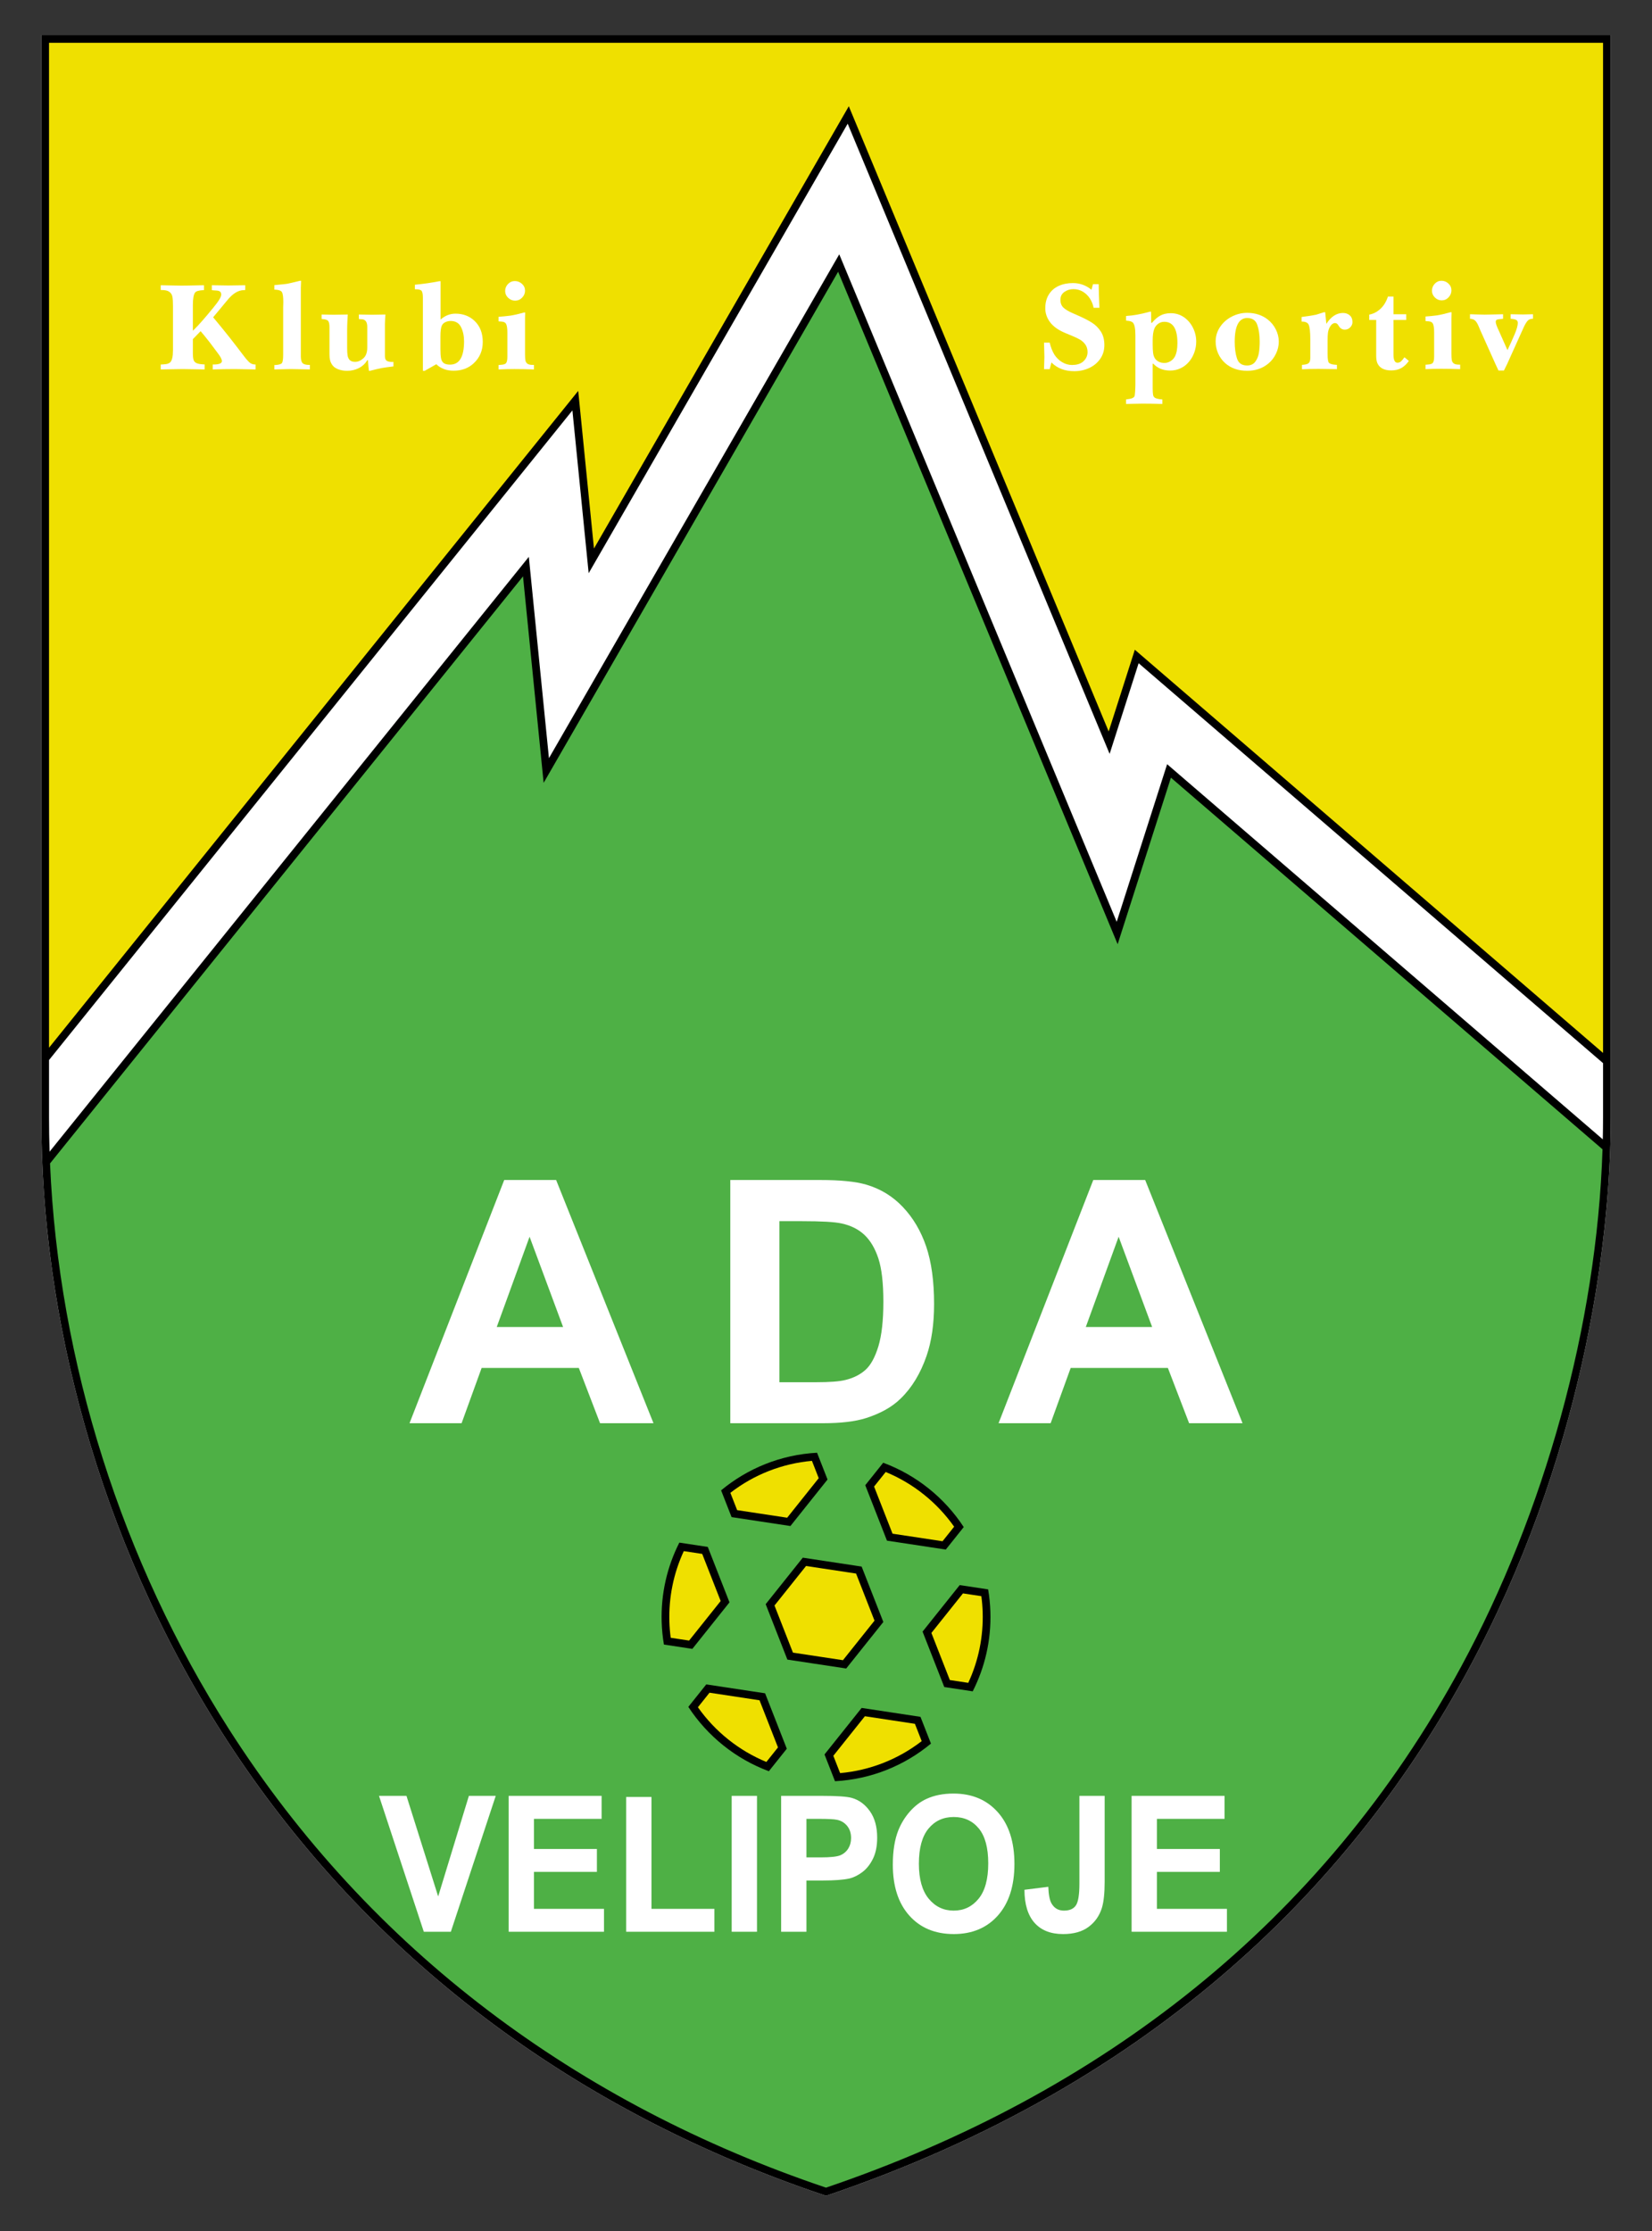
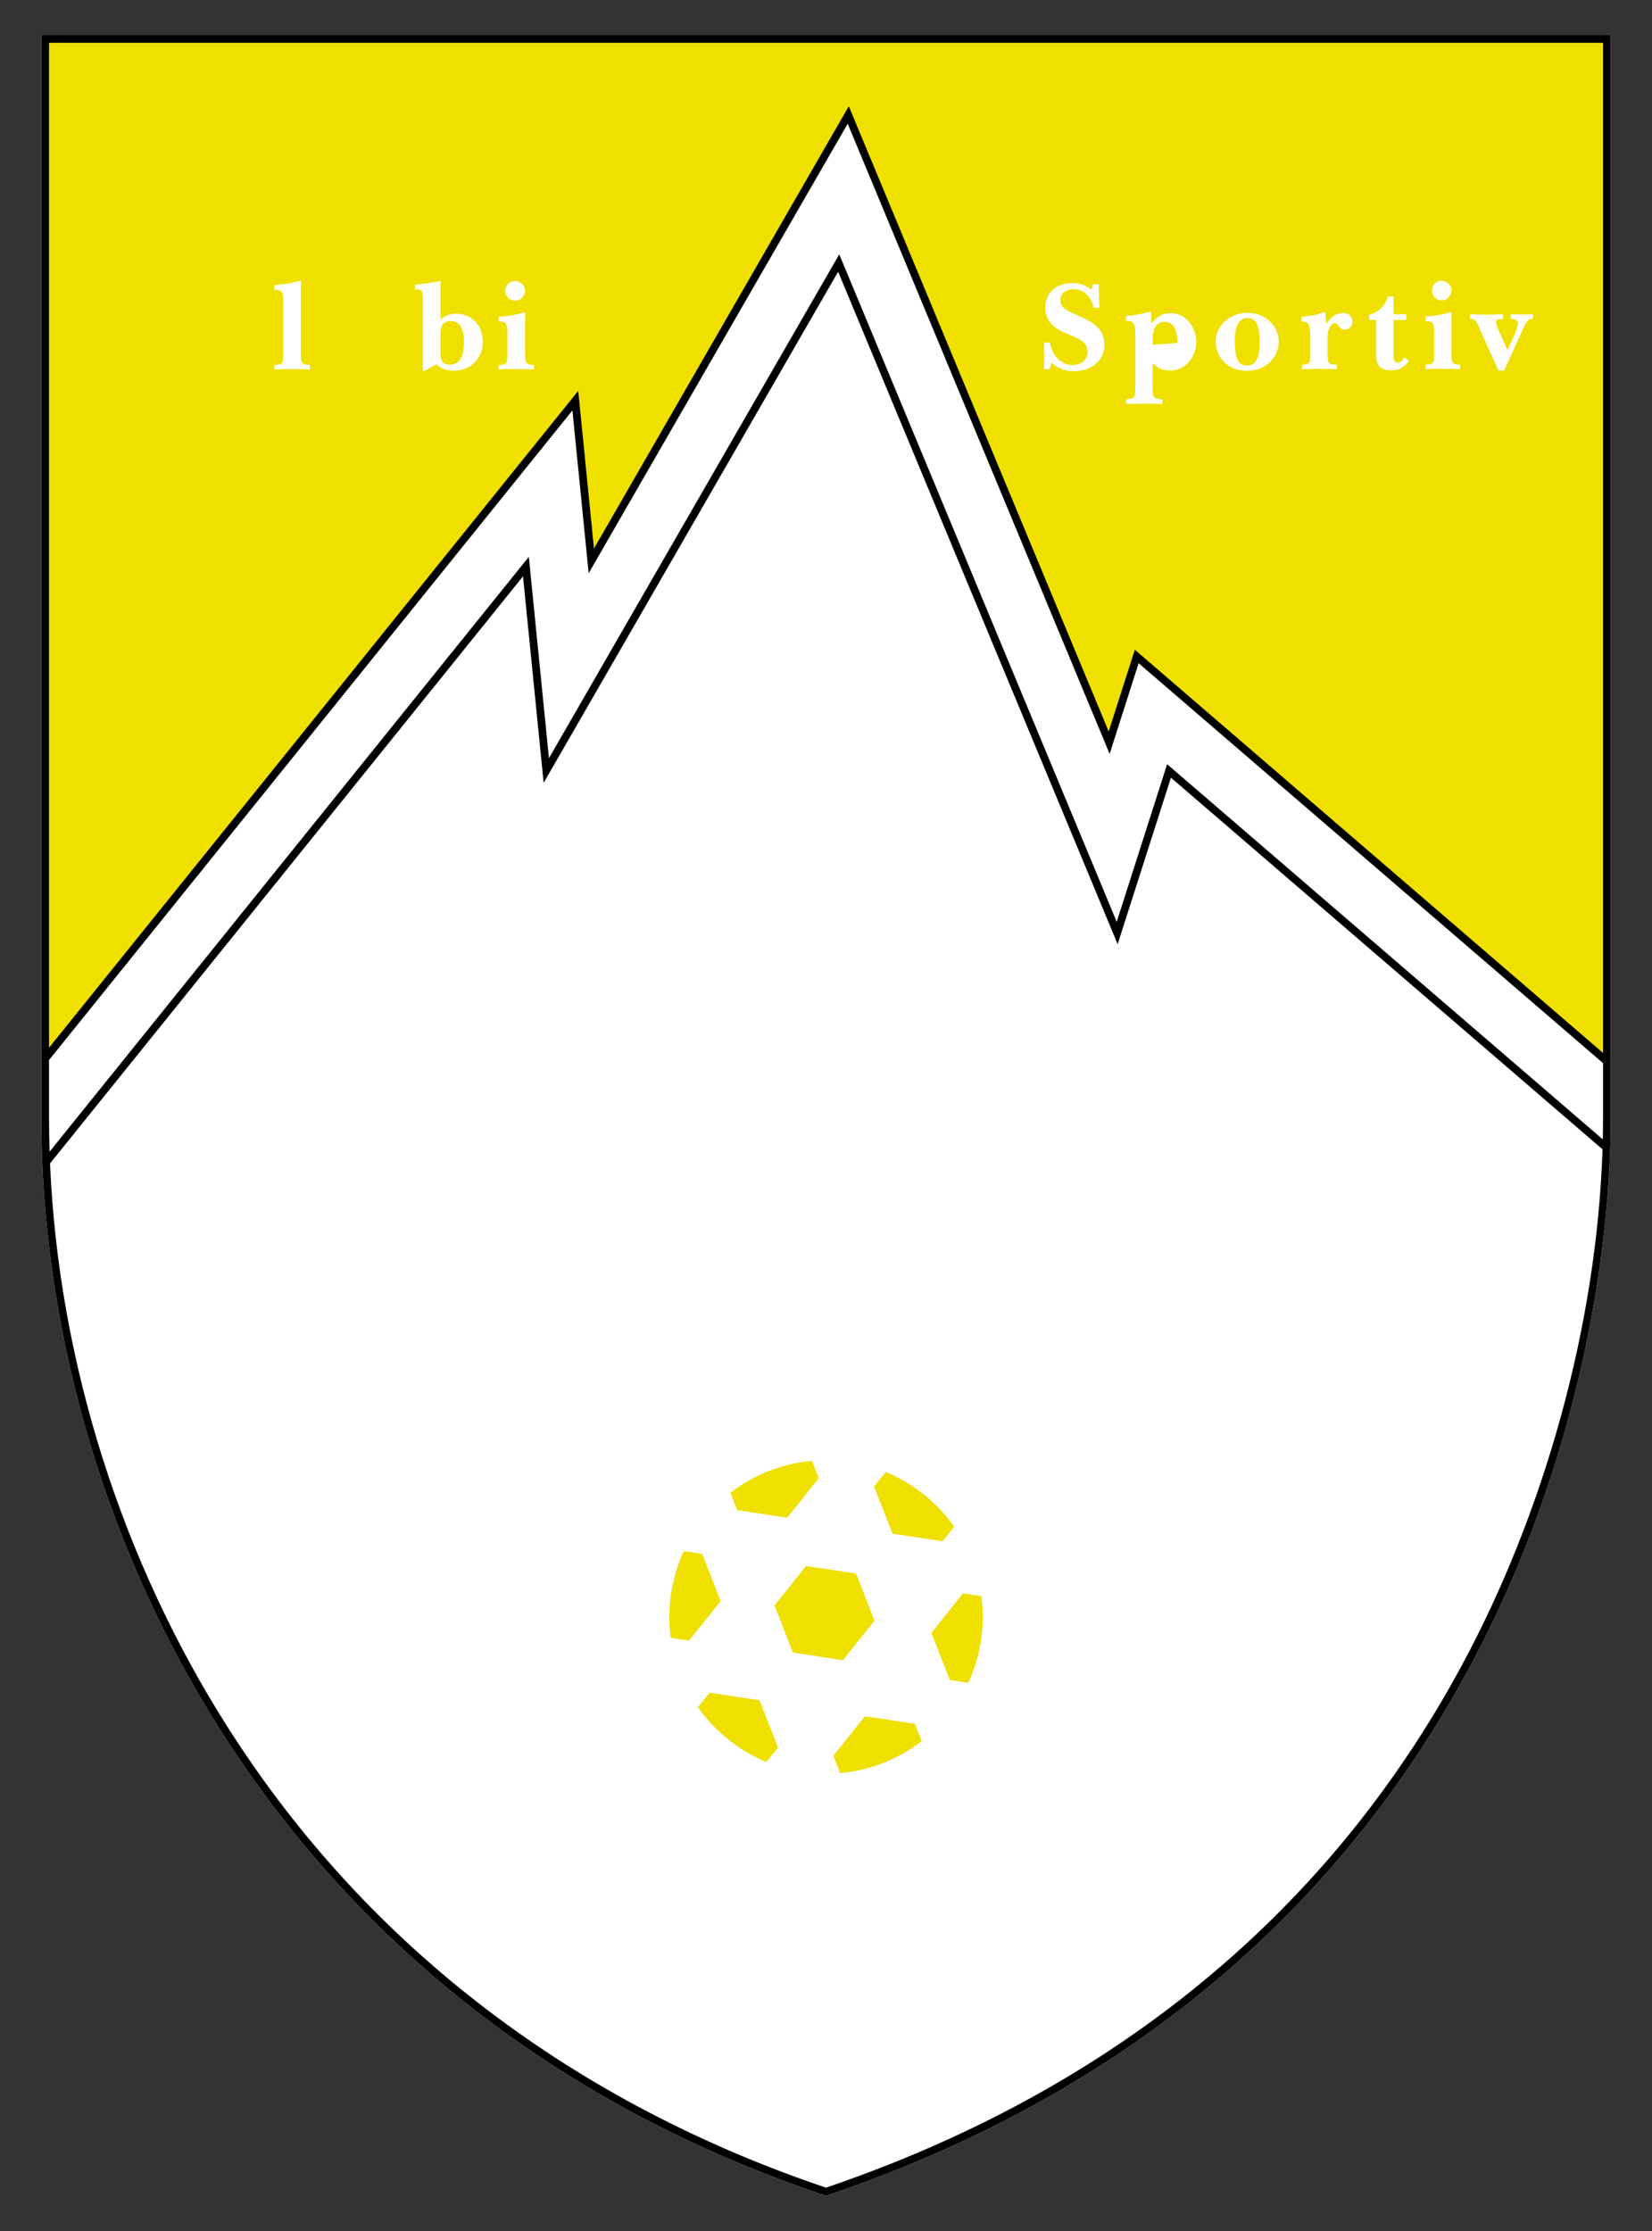
<svg xmlns="http://www.w3.org/2000/svg" version="1.1" width="400" height="540" id="svg3322" xml:space="preserve">
  <rect width="100%" height="100%" fill="#333333" stroke="none" />
  <defs id="defs3326" />
  <g transform="matrix(1.25,0,0,-1.25,0,540)" id="g3330">
    <g transform="matrix(0.738,0,0,0.738,-59.649,-94.646)" id="g3434">
      <path d="m 91.668,704.409 411.939,0 0,-284.02 C 503.607,351.982 472.398,196.543 297.635,137.48 149.801,186.989 91.668,317.243 91.668,420.389 z" id="path3421" style="fill:white;fill-opacity:1;fill-rule:evenodd;stroke:none" />
-       <path d="M 502.469,412.509 C 501.052,365.912 487.245,316.533 465.266,275.912 428.673,208.283 370.236,163.238 297.959,138.66 l -0.326,-0.11 -0.324,0.109 C 232.016,160.67 177.327,201.076 140.067,259.366 111.843,303.52 95.108,356.182 92.927,408.69 l 125.937,156.26 5.349,-53.502 76.746,133.149 73.093,-175.787 13.611,42.527 114.806,-98.828" id="path3336" style="fill:#4eb045;fill-opacity:1;fill-rule:evenodd;stroke:none" />
      <path d="m 92.681,703.396 409.913,0 0,-268.261 -123.41,106.234 -7.238,-22.616 -68.481,164.693 -67.435,-116.995 -4.203,42.038 -139.146,-172.646 0,267.553" id="path3338" style="fill:#efe000;fill-opacity:1;fill-rule:evenodd;stroke:none" />
      <path d="m 91.668,704.409 411.939,0 0,-284.02 C 503.607,351.982 472.398,196.543 297.635,137.48 149.801,186.989 91.668,317.243 91.668,420.389 l 0,284.02 z m 145.057,-134.722 66.888,116.045 68.209,-164.041 6.863,21.444 122.895,-105.789 0,265.036 -407.885,0 0,-263.667 138.895,172.335 4.135,-41.363 z M 501.441,412.058 388.161,509.57 374.177,465.873 300.811,642.312 223.517,508.213 218.101,562.389 93.955,408.352 c 2.239,-52.204 18.914,-104.554 46.966,-148.439 37.137,-58.098 91.622,-98.351 156.711,-120.293 72.086,24.511 130.288,69.401 166.742,136.775 21.756,40.208 35.567,89.385 37.067,135.663 z M 231.065,605.928 93.695,435.486 l 0,-15.097 c 0,-2.982 0.049,-5.964 0.145,-8.949 l 125.787,156.071 5.281,-52.827 76.198,132.198 72.823,-175.134 13.235,41.356 114.349,-98.432 c 0.044,1.911 0.067,3.817 0.067,5.717 l 0,14.282 -121.898,104.931 -7.612,-23.787 -68.752,165.346 -67.984,-117.945 -4.269,42.712" id="path3340" style="fill:black;fill-opacity:1;fill-rule:evenodd;stroke:none" />
-       <path d="m 291.538,304.913 15.442,-2.336 5.695,-14.538 -9.744,-12.204 -15.442,2.336 -5.695,14.541 9.744,12.201 z m 15.443,-39.424 15.444,-2.339 2.751,-7.021 c -6.892,-5.723 -15.599,-9.35 -25.186,-9.871 l -2.753,7.027 9.744,12.204 z m 15.994,20.026 9.748,12.206 7.46,-1.128 c 0.324,-1.918 0.528,-3.875 0.591,-5.873 0.238,-7.505 -1.46,-14.62 -4.637,-20.875 l -7.465,1.13 -5.697,14.54 z m -9.346,23.864 -5.697,14.545 4.711,5.9 c 8.704,-3.232 16.107,-9.194 21.136,-16.882 l -4.711,-5.899 -15.439,2.336 z m -25.341,3.838 -15.444,2.339 -2.75,7.02 c 6.892,5.722 15.6,9.35 25.185,9.87 l 2.752,-7.025 -9.743,-12.204 z m -15.993,-20.026 -9.748,-12.207 -7.461,1.13 c -0.325,1.918 -0.527,3.876 -0.59,5.873 -0.238,7.505 1.46,14.619 4.636,20.874 l 7.466,-1.131 5.697,-14.539 z m 9.346,-23.864 5.697,-14.545 -4.711,-5.9 c -8.703,3.232 -16.107,9.197 -21.136,16.882 l 4.71,5.899 15.44,-2.336" id="path3342" style="fill:black;fill-opacity:1;fill-rule:evenodd;stroke:none" />
      <path d="m 292.392,302.734 -8.284,-10.373 4.842,-12.361 13.128,-1.986 8.283,10.376 -4.841,12.358 -13.128,1.986 z m 15.443,-39.424 -8.283,-10.376 1.781,-4.547 c 7.812,0.699 15.206,3.596 21.412,8.391 l -1.78,4.543 -13.13,1.989 z m 17.454,21.854 4.843,-12.359 4.834,-0.733 c 2.7,5.817 3.986,12.154 3.782,18.583 -0.044,1.392 -0.16,2.779 -0.346,4.157 l -4.826,0.73 -8.287,-10.378 z m -10.2,26.044 13.126,-1.986 3.048,3.817 c -4.504,6.379 -10.745,11.375 -17.967,14.354 l -3.05,-3.819 4.843,-12.366 z m -27.654,4.188 8.282,10.375 -1.781,4.547 c -7.812,-0.699 -15.206,-3.597 -21.411,-8.391 l 1.779,-4.542 13.131,-1.989 z m -17.455,-21.855 -4.843,12.36 -4.834,0.732 c -2.699,-5.817 -3.984,-12.153 -3.781,-18.581 0.044,-1.391 0.16,-2.779 0.344,-4.157 l 4.828,-0.731 8.286,10.377 z m 10.2,-26.044 -13.125,1.987 -3.048,-3.817 c 4.504,-6.378 10.748,-11.374 17.968,-14.353 l 3.049,3.818 -4.844,12.365" id="path3344" style="fill:#efe000;fill-opacity:1;fill-rule:evenodd;stroke:none" />
      <path d="m 252.348,340.191 -14.026,0 -5.572,14.501 -25.511,0 -5.259,-14.501 -13.669,0 24.856,63.815 13.625,0 25.556,-63.815 z m -23.728,25.243 -8.796,23.684 -8.618,-23.684 17.414,0" id="path3346" style="fill:white;fill-opacity:1;fill-rule:nonzero;stroke:none" />
      <path d="m 272.509,404.006 23.551,0 c 5.304,0 9.345,-0.401 12.138,-1.218 3.745,-1.1 6.954,-3.061 9.614,-5.885 2.674,-2.808 4.709,-6.255 6.106,-10.325 1.382,-4.087 2.08,-9.108 2.08,-15.096 0,-5.245 -0.654,-9.777 -1.961,-13.58 -1.589,-4.636 -3.863,-8.395 -6.835,-11.263 -2.228,-2.184 -5.244,-3.878 -9.048,-5.096 -2.838,-0.906 -6.641,-1.352 -11.411,-1.352 l -24.234,0 0,63.815 z m 12.883,-10.802 0,-42.256 9.613,0 c 3.595,0 6.195,0.193 7.8,0.609 2.081,0.52 3.819,1.397 5.2,2.645 1.383,1.248 2.497,3.314 3.373,6.166 0.861,2.853 1.308,6.761 1.308,11.693 0,4.933 -0.447,8.707 -1.308,11.352 -0.876,2.644 -2.095,4.709 -3.655,6.181 -1.575,1.486 -3.566,2.481 -5.973,3.001 -1.798,0.415 -5.319,0.609 -10.579,0.609 l -5.779,0" id="path3348" style="fill:white;fill-opacity:1;fill-rule:nonzero;stroke:none" />
      <path d="m 406.959,340.191 -14.026,0 -5.572,14.501 -25.511,0 -5.26,-14.501 -13.669,0 24.857,63.815 13.624,0 25.557,-63.815 z m -23.728,25.243 -8.796,23.684 -8.618,-23.684 17.414,0" id="path3350" style="fill:white;fill-opacity:1;fill-rule:nonzero;stroke:none" />
      <path d="m 192.063,206.761 -11.76,35.657 7.21,0 8.321,-26.392 8.06,26.392 7.049,0 -11.784,-35.657 -7.096,0" id="path3352" style="fill:white;fill-opacity:1;fill-rule:nonzero;stroke:none" />
      <path d="m 214.337,206.761 0,35.657 24.395,0 0,-6.036 -17.753,0 0,-7.903 16.519,0 0,-6.003 -16.519,0 0,-9.705 18.381,0 0,-6.01 -25.023,0" id="path3354" style="fill:white;fill-opacity:1;fill-rule:nonzero;stroke:none" />
-       <path d="m 245.176,206.761 0,35.366 6.643,0 0,-29.356 16.518,0 0,-6.01 -23.161,0" id="path3356" style="fill:white;fill-opacity:1;fill-rule:nonzero;stroke:none" />
      <path d="m 272.872,206.761 6.643,0 0,35.657 -6.643,0 0,-35.657 z" id="path3358" style="fill:white;fill-opacity:1;fill-rule:nonzero;stroke:none" />
      <path d="m 285.852,206.761 0,35.657 10.657,0 c 4.039,0 6.673,-0.183 7.899,-0.541 1.885,-0.531 3.471,-1.693 4.742,-3.486 1.272,-1.793 1.909,-4.11 1.909,-6.941 0,-2.191 -0.368,-4.034 -1.103,-5.52 -0.736,-1.495 -1.663,-2.666 -2.796,-3.52 -1.127,-0.847 -2.276,-1.412 -3.441,-1.685 -1.586,-0.341 -3.885,-0.515 -6.895,-0.515 l -4.331,0 0,-13.449 -6.641,0 z m 6.641,29.621 0,-10.112 3.633,0 c 2.621,0 4.374,0.183 5.256,0.556 0.881,0.374 1.571,0.954 2.077,1.752 0.498,0.797 0.751,1.718 0.751,2.773 0,1.295 -0.353,2.365 -1.057,3.213 -0.699,0.838 -1.595,1.369 -2.667,1.577 -0.798,0.166 -2.391,0.241 -4.781,0.241 l -3.212,0" id="path3360" style="fill:white;fill-opacity:1;fill-rule:nonzero;stroke:none" />
      <path d="m 315.166,224.369 c 0,3.636 0.497,6.683 1.5,9.149 0.752,1.809 1.771,3.445 3.066,4.889 1.295,1.436 2.713,2.507 4.252,3.205 2.053,0.946 4.412,1.411 7.095,1.411 4.85,0 8.726,-1.627 11.638,-4.889 2.912,-3.255 4.367,-7.787 4.367,-13.591 0,-5.761 -1.448,-10.261 -4.336,-13.516 -2.888,-3.245 -6.75,-4.872 -11.577,-4.872 -4.897,0 -8.789,1.618 -11.677,4.848 -2.889,3.237 -4.328,7.695 -4.328,13.366 z m 6.841,0.24 c 0,-4.034 0.866,-7.097 2.582,-9.181 1.724,-2.084 3.908,-3.121 6.559,-3.121 2.643,0 4.818,1.029 6.52,3.104 1.694,2.067 2.544,5.164 2.544,9.299 0,4.084 -0.827,7.131 -2.475,9.149 -1.655,2.008 -3.854,3.012 -6.589,3.012 -2.743,0 -4.95,-1.021 -6.627,-3.054 -1.67,-2.034 -2.514,-5.098 -2.514,-9.208" id="path3362" style="fill:white;fill-opacity:1;fill-rule:nonzero;stroke:none" />
      <path d="m 364.141,242.418 6.626,0 0,-22.573 c 0,-2.947 -0.244,-5.223 -0.719,-6.808 -0.644,-2.075 -1.809,-3.744 -3.503,-4.998 -1.692,-1.262 -3.922,-1.884 -6.688,-1.884 -3.248,0 -5.746,0.98 -7.5,2.955 -1.748,1.967 -2.637,4.857 -2.644,8.667 l 6.26,0.781 c 0.077,-2.042 0.352,-3.487 0.828,-4.334 0.719,-1.278 1.815,-1.917 3.278,-1.917 1.479,0 2.529,0.456 3.141,1.378 0.613,0.913 0.921,2.813 0.921,5.703 l 0,23.03" id="path3364" style="fill:white;fill-opacity:1;fill-rule:nonzero;stroke:none" />
      <path d="m 377.839,206.761 0,35.657 24.395,0 0,-6.036 -17.754,0 0,-7.903 16.52,0 0,-6.003 -16.52,0 0,-9.705 18.382,0 0,-6.01 -25.023,0" id="path3366" style="fill:white;fill-opacity:1;fill-rule:nonzero;stroke:none" />
-       <path d="m 131.448,624.63 0,-3.649 c 0,-0.8 0.063,-1.397 0.181,-1.788 0.125,-0.387 0.378,-0.674 0.768,-0.85 0.394,-0.183 1.005,-0.293 1.828,-0.338 l 0.304,0 0,-1.325 c -0.659,0.012 -1.625,0.028 -2.9,0.055 -1.275,0.028 -2.228,0.045 -2.861,0.045 -0.637,0 -1.591,-0.017 -2.861,-0.045 -1.269,-0.027 -2.234,-0.043 -2.894,-0.055 l 0,1.293 0.175,0 c 0.203,0.016 0.423,0.032 0.659,0.049 0.239,0.016 0.447,0.039 0.623,0.066 0.173,0.033 0.354,0.083 0.535,0.155 0.18,0.071 0.343,0.17 0.479,0.287 0.497,0.486 0.745,1.557 0.745,3.219 l 0,11.56 c 0,1.049 -0.045,1.85 -0.141,2.396 -0.096,0.541 -0.35,0.983 -0.778,1.314 -0.423,0.331 -1.096,0.497 -2.02,0.497 l -0.277,0 0,1.259 c 0.405,-0.005 0.959,-0.017 1.648,-0.033 0.682,-0.017 1.371,-0.028 2.065,-0.039 0.688,-0.017 1.235,-0.028 1.637,-0.028 0.445,0 1.06,0.006 1.834,0.018 0.777,0.01 1.557,0.027 2.336,0.049 0.778,0.016 1.381,0.028 1.827,0.033 l 0,-1.291 -0.231,0 c -1.128,-0.061 -1.828,-0.271 -2.099,-0.63 -0.389,-0.514 -0.582,-1.608 -0.582,-3.28 l 0,-6.729 0.548,0.535 c 1.061,1.043 2.641,2.843 4.735,5.405 1.444,1.733 2.161,2.904 2.161,3.51 0,0.393 -0.108,0.663 -0.322,0.818 -0.22,0.15 -0.502,0.237 -0.841,0.26 -0.345,0.027 -0.7,0.05 -1.066,0.077 l -0.238,0.034 0,1.291 c 1.937,-0.044 3.381,-0.066 4.329,-0.066 0.976,0 2.454,0.022 4.441,0.066 l 0,-1.259 -0.374,-0.032 c -1.461,0 -2.905,-0.884 -4.332,-2.646 l -0.887,-1.06 c -0.078,-0.11 -0.468,-0.574 -1.156,-1.402 -0.689,-0.822 -1.247,-1.496 -1.682,-2.01 0.774,-0.927 1.518,-1.833 2.234,-2.705 0.711,-0.877 1.406,-1.739 2.072,-2.578 0.671,-0.839 1.314,-1.667 1.923,-2.474 l 1.694,-2.218 c 0.501,-0.685 0.988,-1.259 1.449,-1.723 0.468,-0.464 1.021,-0.695 1.66,-0.695 l 0.106,0 0,-1.293 c -0.592,0.012 -1.489,0.028 -2.685,0.055 -1.196,0.028 -2.099,0.045 -2.703,0.045 -1.975,0 -3.921,-0.034 -5.851,-0.1 l 0,1.293 0.13,0 c 1.518,0 2.274,0.298 2.274,0.888 0,0.464 -0.351,1.149 -1.05,2.054 l -2.162,2.887 c -1.201,1.525 -1.991,2.495 -2.375,2.915 l -2.032,-2.087" id="path3368" style="fill:white;fill-opacity:1;fill-rule:nonzero;stroke:none" />
      <path d="m 152.839,638.802 c 1.694,0.155 2.771,0.266 3.228,0.331 0.655,0.117 1.805,0.381 3.448,0.796 l 0.339,0 c -0.045,-0.79 -0.068,-1.381 -0.068,-1.789 l 0,-18.142 c 0.017,-0.845 0.18,-1.407 0.491,-1.694 0.311,-0.293 0.869,-0.437 1.676,-0.437 l 0.203,0 0,-1.187 c -0.548,0.012 -1.383,0.028 -2.494,0.055 -1.112,0.028 -1.953,0.045 -2.511,0.045 -0.474,0 -1.19,-0.017 -2.15,-0.045 -0.959,-0.027 -1.682,-0.043 -2.162,-0.055 l 0,1.154 0.243,0 c 0.949,0.067 1.524,0.232 1.727,0.502 0.225,0.293 0.338,1.022 0.338,2.187 l 0,12.482 c 0,0.078 0.007,0.276 0.018,0.603 0.012,0.319 0.017,0.585 0.017,0.788 0,1.32 -0.125,2.188 -0.373,2.59 -0.225,0.364 -0.801,0.574 -1.727,0.629 l -0.243,0 0,1.187" id="path3370" style="fill:white;fill-opacity:1;fill-rule:nonzero;stroke:none" />
-       <path d="m 177.42,619.098 -0.198,0 c -0.519,-0.888 -1.253,-1.573 -2.201,-2.059 -0.953,-0.48 -1.98,-0.723 -3.08,-0.723 -0.897,0 -1.727,0.155 -2.489,0.459 -0.762,0.309 -1.32,0.805 -1.675,1.496 -0.316,0.546 -0.474,1.342 -0.474,2.39 l 0,7.111 c 0,0.783 -0.114,1.324 -0.34,1.629 -0.218,0.28 -0.721,0.44 -1.494,0.49 l -0.231,0.034 0,1.165 c 1.398,-0.039 2.438,-0.061 3.114,-0.061 0.841,0 2.087,0.022 3.753,0.061 -0.03,-0.387 -0.062,-0.983 -0.101,-1.789 -0.04,-0.8 -0.063,-1.585 -0.063,-2.352 l 0,-4.643 c 0,-0.805 0.039,-1.457 0.118,-1.955 0.074,-0.496 0.266,-0.899 0.57,-1.214 0.311,-0.309 0.779,-0.469 1.41,-0.469 0.74,0 1.457,0.309 2.145,0.916 0.694,0.608 1.038,1.563 1.038,2.86 l 0,5.394 c 0,1.347 -0.519,2.021 -1.562,2.021 -0.205,0 -0.362,0.011 -0.469,0.032 l -0.175,0.034 0,1.165 c 1.541,-0.039 2.714,-0.061 3.522,-0.061 0.772,0 1.923,0.022 3.453,0.061 -0.018,-0.249 -0.045,-0.619 -0.08,-1.104 -0.034,-0.486 -0.05,-0.928 -0.05,-1.314 l 0,-8.547 c 0,-0.579 0.163,-0.977 0.485,-1.182 0.327,-0.203 0.807,-0.302 1.44,-0.302 l 0.309,0.027 0,-1.193 c -1.63,-0.204 -2.657,-0.348 -3.086,-0.43 -0.756,-0.15 -1.777,-0.387 -3.076,-0.729 l -0.271,0 c -0.056,0.359 -0.134,1.176 -0.242,2.451 l 0,0.331" id="path3372" style="fill:white;fill-opacity:1;fill-rule:nonzero;stroke:none" />
      <path d="m 191.82,616.316 0,19.185 c 0,0.878 -0.106,1.469 -0.316,1.767 -0.209,0.297 -0.722,0.446 -1.547,0.446 l -0.236,0 0,1.193 c 2.24,0.21 4.385,0.519 6.433,0.927 l 0.305,0 0,-10.074 c 1.162,1.037 2.472,1.556 3.927,1.556 2.003,0 3.679,-0.64 5.017,-1.921 1.422,-1.359 2.133,-3.191 2.133,-5.499 0,-2.275 -0.802,-4.152 -2.405,-5.625 -1.37,-1.282 -3.125,-1.922 -5.252,-1.922 -1.84,0 -3.353,0.564 -4.538,1.694 l -3.046,-1.727 -0.475,0 z m 4.605,7.746 0,-2.054 c 0,-1.055 0.056,-1.86 0.164,-2.413 0.107,-0.557 0.338,-0.972 0.7,-1.241 0.36,-0.271 0.918,-0.41 1.674,-0.41 2.444,0 3.663,2.038 3.663,6.118 0,1.424 -0.264,2.666 -0.796,3.731 -0.535,1.067 -1.444,1.602 -2.725,1.602 -0.485,0 -0.942,-0.1 -1.371,-0.304 -0.435,-0.198 -0.745,-0.497 -0.936,-0.895 -0.249,-0.53 -0.373,-1.511 -0.373,-2.936 l 0,-1.198" id="path3374" style="fill:white;fill-opacity:1;fill-rule:nonzero;stroke:none" />
      <path d="m 211.688,630.493 c 0.919,0.056 1.959,0.155 3.114,0.304 1.022,0.166 2.225,0.442 3.601,0.822 l 0.266,0 c 0,-0.099 -0.007,-0.353 -0.019,-0.778 -0.011,-0.42 -0.016,-0.679 -0.016,-0.772 l 0,-9.447 c 0,-0.695 0.035,-1.214 0.096,-1.573 0.063,-0.354 0.237,-0.641 0.513,-0.856 0.283,-0.215 0.733,-0.326 1.361,-0.326 l 0.373,0 0,-1.187 c -1.694,0.066 -3.415,0.1 -5.153,0.1 -1.37,0 -2.749,-0.034 -4.136,-0.1 l 0,1.16 0.304,0.027 c 0.096,0.011 0.226,0.022 0.396,0.034 0.168,0.005 0.333,0.027 0.496,0.054 0.159,0.034 0.305,0.078 0.429,0.133 0.124,0.056 0.225,0.127 0.31,0.216 0.248,0.264 0.372,0.828 0.372,1.694 l 0,6.355 c 0,0.961 -0.09,1.672 -0.27,2.131 -0.18,0.459 -0.599,0.707 -1.252,0.75 l -0.548,0.034 -0.237,0.038 0,1.187 z m 6.946,6.857 c 0,-0.69 -0.254,-1.303 -0.761,-1.827 -0.509,-0.53 -1.123,-0.795 -1.846,-0.795 -0.695,0 -1.304,0.248 -1.829,0.751 -0.524,0.502 -0.783,1.093 -0.783,1.772 0,0.707 0.248,1.32 0.744,1.838 0.497,0.52 1.095,0.779 1.805,0.779 0.712,0 1.332,-0.243 1.868,-0.735 0.537,-0.485 0.802,-1.081 0.802,-1.783" id="path3376" style="fill:white;fill-opacity:1;fill-rule:nonzero;stroke:none" />
      <path d="m 367.305,637.58 0.397,1.473 1.491,0 c 0.033,-1.915 0.099,-3.986 0.198,-6.199 l -1.529,0 c -0.16,0.873 -0.485,1.683 -0.971,2.44 -0.491,0.756 -1.105,1.352 -1.85,1.794 -0.745,0.442 -1.568,0.663 -2.473,0.663 -0.889,0 -1.679,-0.244 -2.374,-0.735 -0.69,-0.491 -1.038,-1.175 -1.038,-2.048 0,-0.911 0.282,-1.618 0.839,-2.114 0.563,-0.503 1.363,-0.977 2.412,-1.425 l 1.425,-0.63 c 1.452,-0.634 2.656,-1.252 3.61,-1.86 0.95,-0.601 1.729,-1.386 2.337,-2.341 0.607,-0.949 0.911,-2.125 0.911,-3.523 0,-1.385 -0.37,-2.599 -1.105,-3.643 -0.734,-1.044 -1.706,-1.838 -2.91,-2.391 -1.209,-0.546 -2.495,-0.822 -3.875,-0.822 -2.473,0 -4.472,0.761 -6.001,2.291 l -0.458,-1.756 -1.491,0 c 0.011,0.365 0.027,0.905 0.054,1.618 0.028,0.712 0.045,1.242 0.045,1.59 0,0.431 -0.017,1.06 -0.045,1.904 -0.027,0.839 -0.043,1.453 -0.054,1.845 l 1.491,0 c 0.298,-1.27 0.722,-2.33 1.258,-3.181 0.519,-0.8 1.187,-1.451 2.004,-1.942 0.817,-0.492 1.685,-0.74 2.601,-0.74 1.153,0 2.07,0.253 2.749,0.761 0.883,0.707 1.325,1.579 1.325,2.617 0,0.779 -0.194,1.436 -0.574,1.977 -0.381,0.542 -0.861,0.977 -1.43,1.309 -0.574,0.325 -1.287,0.667 -2.137,1.015 l -1.53,0.636 c -1.92,0.778 -3.312,1.749 -4.173,2.914 -0.833,1.127 -1.253,2.341 -1.253,3.639 0,1.413 0.309,2.622 0.928,3.616 0.618,0.999 1.473,1.75 2.572,2.252 1.105,0.503 2.352,0.757 3.755,0.757 1.728,0 3.285,-0.53 4.67,-1.59 l 0.199,-0.171" id="path3378" style="fill:white;fill-opacity:1;fill-rule:nonzero;stroke:none" />
-       <path d="m 383.371,618.146 0,-6.46 c 0.011,-0.828 0.05,-1.402 0.116,-1.733 0.066,-0.332 0.243,-0.58 0.53,-0.746 0.287,-0.165 0.801,-0.287 1.535,-0.37 l 0.364,-0.032 0,-1.188 c -1.75,0.067 -3.505,0.094 -5.262,0.094 -0.474,0 -1.186,-0.011 -2.136,-0.039 -0.95,-0.027 -1.661,-0.044 -2.137,-0.055 l 0,1.188 0.856,0.131 c 0.663,0.094 1.104,0.304 1.331,0.63 0.087,0.144 0.155,0.591 0.198,1.336 0.045,0.74 0.067,1.381 0.067,1.916 l 0,12.815 c 0,1.766 -0.221,2.876 -0.663,3.339 -0.281,0.288 -0.834,0.453 -1.656,0.503 l -0.133,0.033 0,1.192 c 1.066,0.078 1.994,0.189 2.783,0.332 1.027,0.177 2.186,0.441 3.478,0.8 l 0.299,0 c 0,-0.298 0.005,-0.607 0.016,-0.934 0.011,-0.319 0.016,-0.634 0.016,-0.927 l 0,-1.06 0.205,0 c 0.729,0.873 1.468,1.513 2.225,1.917 0.751,0.402 1.667,0.607 2.738,0.607 1.281,0 2.425,-0.354 3.44,-1.055 1.015,-0.707 1.805,-1.629 2.369,-2.777 0.568,-1.149 0.85,-2.346 0.85,-3.594 0,-0.972 -0.16,-1.916 -0.487,-2.833 -0.319,-0.921 -0.783,-1.739 -1.39,-2.462 -0.602,-0.717 -1.331,-1.285 -2.181,-1.7 -0.851,-0.415 -1.773,-0.625 -2.766,-0.625 -1.856,0 -3.346,0.609 -4.478,1.823 l -0.127,-0.066 z m 6.493,5.466 c 0,3.71 -1.148,5.565 -3.445,5.565 -0.575,0 -1.094,-0.16 -1.546,-0.475 -0.459,-0.315 -0.806,-0.74 -1.043,-1.281 -0.304,-0.712 -0.459,-1.761 -0.459,-3.142 l 0,-1.125 c 0,-0.824 0.039,-1.536 0.111,-2.127 0.071,-0.596 0.242,-1.098 0.519,-1.518 0.574,-0.751 1.39,-1.126 2.451,-1.126 0.541,0 1.055,0.144 1.546,0.436 0.497,0.293 0.883,0.685 1.17,1.181 0.464,0.851 0.696,2.055 0.696,3.612" id="path3380" style="fill:white;fill-opacity:1;fill-rule:nonzero;stroke:none" />
+       <path d="m 383.371,618.146 0,-6.46 c 0.011,-0.828 0.05,-1.402 0.116,-1.733 0.066,-0.332 0.243,-0.58 0.53,-0.746 0.287,-0.165 0.801,-0.287 1.535,-0.37 l 0.364,-0.032 0,-1.188 c -1.75,0.067 -3.505,0.094 -5.262,0.094 -0.474,0 -1.186,-0.011 -2.136,-0.039 -0.95,-0.027 -1.661,-0.044 -2.137,-0.055 l 0,1.188 0.856,0.131 c 0.663,0.094 1.104,0.304 1.331,0.63 0.087,0.144 0.155,0.591 0.198,1.336 0.045,0.74 0.067,1.381 0.067,1.916 l 0,12.815 c 0,1.766 -0.221,2.876 -0.663,3.339 -0.281,0.288 -0.834,0.453 -1.656,0.503 l -0.133,0.033 0,1.192 c 1.066,0.078 1.994,0.189 2.783,0.332 1.027,0.177 2.186,0.441 3.478,0.8 l 0.299,0 c 0,-0.298 0.005,-0.607 0.016,-0.934 0.011,-0.319 0.016,-0.634 0.016,-0.927 l 0,-1.06 0.205,0 c 0.729,0.873 1.468,1.513 2.225,1.917 0.751,0.402 1.667,0.607 2.738,0.607 1.281,0 2.425,-0.354 3.44,-1.055 1.015,-0.707 1.805,-1.629 2.369,-2.777 0.568,-1.149 0.85,-2.346 0.85,-3.594 0,-0.972 -0.16,-1.916 -0.487,-2.833 -0.319,-0.921 -0.783,-1.739 -1.39,-2.462 -0.602,-0.717 -1.331,-1.285 -2.181,-1.7 -0.851,-0.415 -1.773,-0.625 -2.766,-0.625 -1.856,0 -3.346,0.609 -4.478,1.823 l -0.127,-0.066 z m 6.493,5.466 c 0,3.71 -1.148,5.565 -3.445,5.565 -0.575,0 -1.094,-0.16 -1.546,-0.475 -0.459,-0.315 -0.806,-0.74 -1.043,-1.281 -0.304,-0.712 -0.459,-1.761 -0.459,-3.142 l 0,-1.125 " id="path3380" style="fill:white;fill-opacity:1;fill-rule:nonzero;stroke:none" />
      <path d="m 416.469,623.975 c 0,-1.081 -0.242,-2.13 -0.728,-3.152 -0.486,-1.021 -1.149,-1.883 -1.988,-2.584 -1.54,-1.275 -3.395,-1.915 -5.565,-1.915 -2.374,0 -4.318,0.685 -5.836,2.054 -0.794,0.729 -1.402,1.579 -1.821,2.55 -0.42,0.978 -0.631,1.999 -0.631,3.081 0,1.414 0.393,2.689 1.171,3.837 0.779,1.148 1.806,2.053 3.081,2.705 1.275,0.652 2.606,0.978 3.993,0.978 2.136,0 3.947,-0.586 5.437,-1.756 0.889,-0.702 1.596,-1.562 2.109,-2.59 0.519,-1.026 0.778,-2.098 0.778,-3.208 z m -5.006,0 c 0,1.701 -0.21,3.164 -0.625,4.374 -0.414,1.214 -1.297,1.821 -2.65,1.821 -2.191,0 -3.285,-2.076 -3.285,-6.227 0,-1.728 0.199,-3.197 0.602,-4.405 0.403,-1.216 1.281,-1.823 2.64,-1.823 0.949,0 1.672,0.337 2.163,1.005 0.497,0.668 0.812,1.452 0.95,2.357 0.138,0.9 0.205,1.867 0.205,2.898" id="path3382" style="fill:white;fill-opacity:1;fill-rule:nonzero;stroke:none" />
      <path d="m 428.952,628.641 c 1.231,1.905 2.689,2.855 4.378,2.855 0.707,0 1.292,-0.21 1.767,-0.625 0.474,-0.413 0.712,-1.01 0.712,-1.794 0,-0.496 -0.193,-0.944 -0.579,-1.347 -0.387,-0.403 -0.867,-0.608 -1.441,-0.608 -0.652,0 -1.171,0.31 -1.552,0.929 l -0.171,0.27 c -0.221,0.348 -0.497,0.524 -0.823,0.524 -0.557,0 -1.043,-0.397 -1.457,-1.186 -0.215,-0.442 -0.353,-0.916 -0.414,-1.414 -0.061,-0.497 -0.088,-1.121 -0.088,-1.871 l 0,-3.683 c 0,-1.275 0.12,-2.037 0.364,-2.281 0.304,-0.281 0.866,-0.451 1.689,-0.501 l 0.397,-0.029 0,-1.126 c -2.17,0.045 -3.792,0.066 -4.868,0.066 -1.414,0 -2.849,-0.032 -4.308,-0.099 l 0,1.159 0.365,0.029 c 0.685,0.06 1.159,0.21 1.424,0.452 0.266,0.243 0.398,0.712 0.398,1.407 l 0,4.732 c 0,2.038 -0.155,3.362 -0.458,3.98 -0.266,0.509 -0.878,0.763 -1.833,0.763 l 0,1.198 c 1.877,0.243 3.136,0.441 3.782,0.591 0.508,0.148 1.214,0.37 2.119,0.662 l 0.3,0 0.297,-3.053" id="path3384" style="fill:white;fill-opacity:1;fill-rule:nonzero;stroke:none" />
      <path d="m 442.036,629.668 -1.822,0 0,1.391 c 0.779,0.144 1.497,0.448 2.164,0.9 0.663,0.453 1.22,1.005 1.679,1.657 0.453,0.65 0.805,1.38 1.059,2.186 l 1.458,0 0,-4.638 3.346,0 0,-1.496 -3.346,0 0,-9.072 c 0,-1.435 0.342,-2.152 1.027,-2.152 0.365,0 0.674,0.11 0.927,0.325 0.249,0.221 0.514,0.53 0.796,0.939 0.022,0.044 0.065,0.099 0.137,0.16 l 1.155,-0.96 c -0.608,-0.85 -1.276,-1.474 -2.01,-1.878 -0.729,-0.402 -1.601,-0.607 -2.623,-0.607 -1.788,0 -2.987,0.596 -3.583,1.789 -0.243,0.486 -0.364,1.182 -0.364,2.086 l 0,9.37" id="path3386" style="fill:white;fill-opacity:1;fill-rule:nonzero;stroke:none" />
      <path d="m 454.988,630.568 c 0.9,0.055 1.917,0.154 3.048,0.303 0.999,0.167 2.176,0.442 3.523,0.823 l 0.259,0 c 0,-0.099 -0.006,-0.353 -0.016,-0.778 -0.011,-0.42 -0.018,-0.679 -0.018,-0.773 l 0,-9.446 c 0,-0.697 0.034,-1.215 0.095,-1.574 0.06,-0.354 0.232,-0.641 0.503,-0.855 0.275,-0.216 0.717,-0.327 1.329,-0.327 l 0.365,0 0,-1.187 c -1.656,0.066 -3.34,0.1 -5.041,0.1 -1.341,0 -2.689,-0.034 -4.047,-0.1 l 0,1.16 0.299,0.027 c 0.093,0.011 0.22,0.023 0.386,0.034 0.165,0.005 0.325,0.027 0.486,0.054 0.155,0.034 0.298,0.078 0.419,0.133 0.122,0.056 0.221,0.127 0.304,0.216 0.243,0.265 0.364,0.828 0.364,1.695 l 0,6.354 c 0,0.961 -0.088,1.673 -0.264,2.132 -0.177,0.458 -0.586,0.706 -1.226,0.75 l -0.536,0.033 -0.232,0.038 0,1.188 z m 6.796,6.857 c 0,-0.689 -0.248,-1.303 -0.745,-1.828 -0.496,-0.53 -1.098,-0.794 -1.805,-0.794 -0.68,0 -1.275,0.248 -1.788,0.751 -0.514,0.501 -0.768,1.092 -0.768,1.771 0,0.707 0.243,1.32 0.728,1.839 0.487,0.518 1.072,0.779 1.768,0.779 0.695,0 1.302,-0.243 1.827,-0.734 0.524,-0.486 0.783,-1.083 0.783,-1.784" id="path3388" style="fill:white;fill-opacity:1;fill-rule:nonzero;stroke:none" />
      <path d="m 476.492,621.751 c 0.69,1.424 1.315,2.804 1.878,4.141 0.563,1.336 0.839,2.329 0.839,2.987 0,0.397 -0.154,0.668 -0.459,0.811 -0.309,0.144 -0.729,0.232 -1.264,0.276 l -0.159,0 0,1.198 c 1.457,-0.038 2.533,-0.061 3.239,-0.061 0.598,0 1.469,0.023 2.623,0.061 l 0,-1.198 -0.171,0 c -0.546,0 -0.988,-0.204 -1.313,-0.607 -0.326,-0.408 -0.652,-0.967 -0.972,-1.673 l -3.512,-7.785 c -0.496,-1.159 -1.049,-2.33 -1.656,-3.512 l -1.425,0 c -0.287,0.575 -0.54,1.121 -0.761,1.624 l -4.075,9.077 c -0.161,0.386 -0.27,0.646 -0.321,0.778 -0.049,0.133 -0.131,0.314 -0.242,0.546 -0.11,0.233 -0.237,0.454 -0.381,0.663 -0.144,0.21 -0.293,0.375 -0.447,0.492 -0.248,0.221 -0.613,0.353 -1.093,0.397 l -0.161,0 0,1.198 c 0.415,-0.011 1.016,-0.027 1.805,-0.055 0.785,-0.033 1.464,-0.05 2.039,-0.05 0.711,0 1.556,0.017 2.538,0.05 0.972,0.028 1.739,0.044 2.298,0.055 l 0,-1.198 -0.299,-0.033 c -0.53,-0.028 -0.933,-0.083 -1.209,-0.16 -0.281,-0.077 -0.42,-0.287 -0.42,-0.63 0,-0.402 0.288,-1.209 0.868,-2.418 l 2.213,-4.974" id="path3390" style="fill:white;fill-opacity:1;fill-rule:nonzero;stroke:none" />
    </g>
  </g>
</svg>